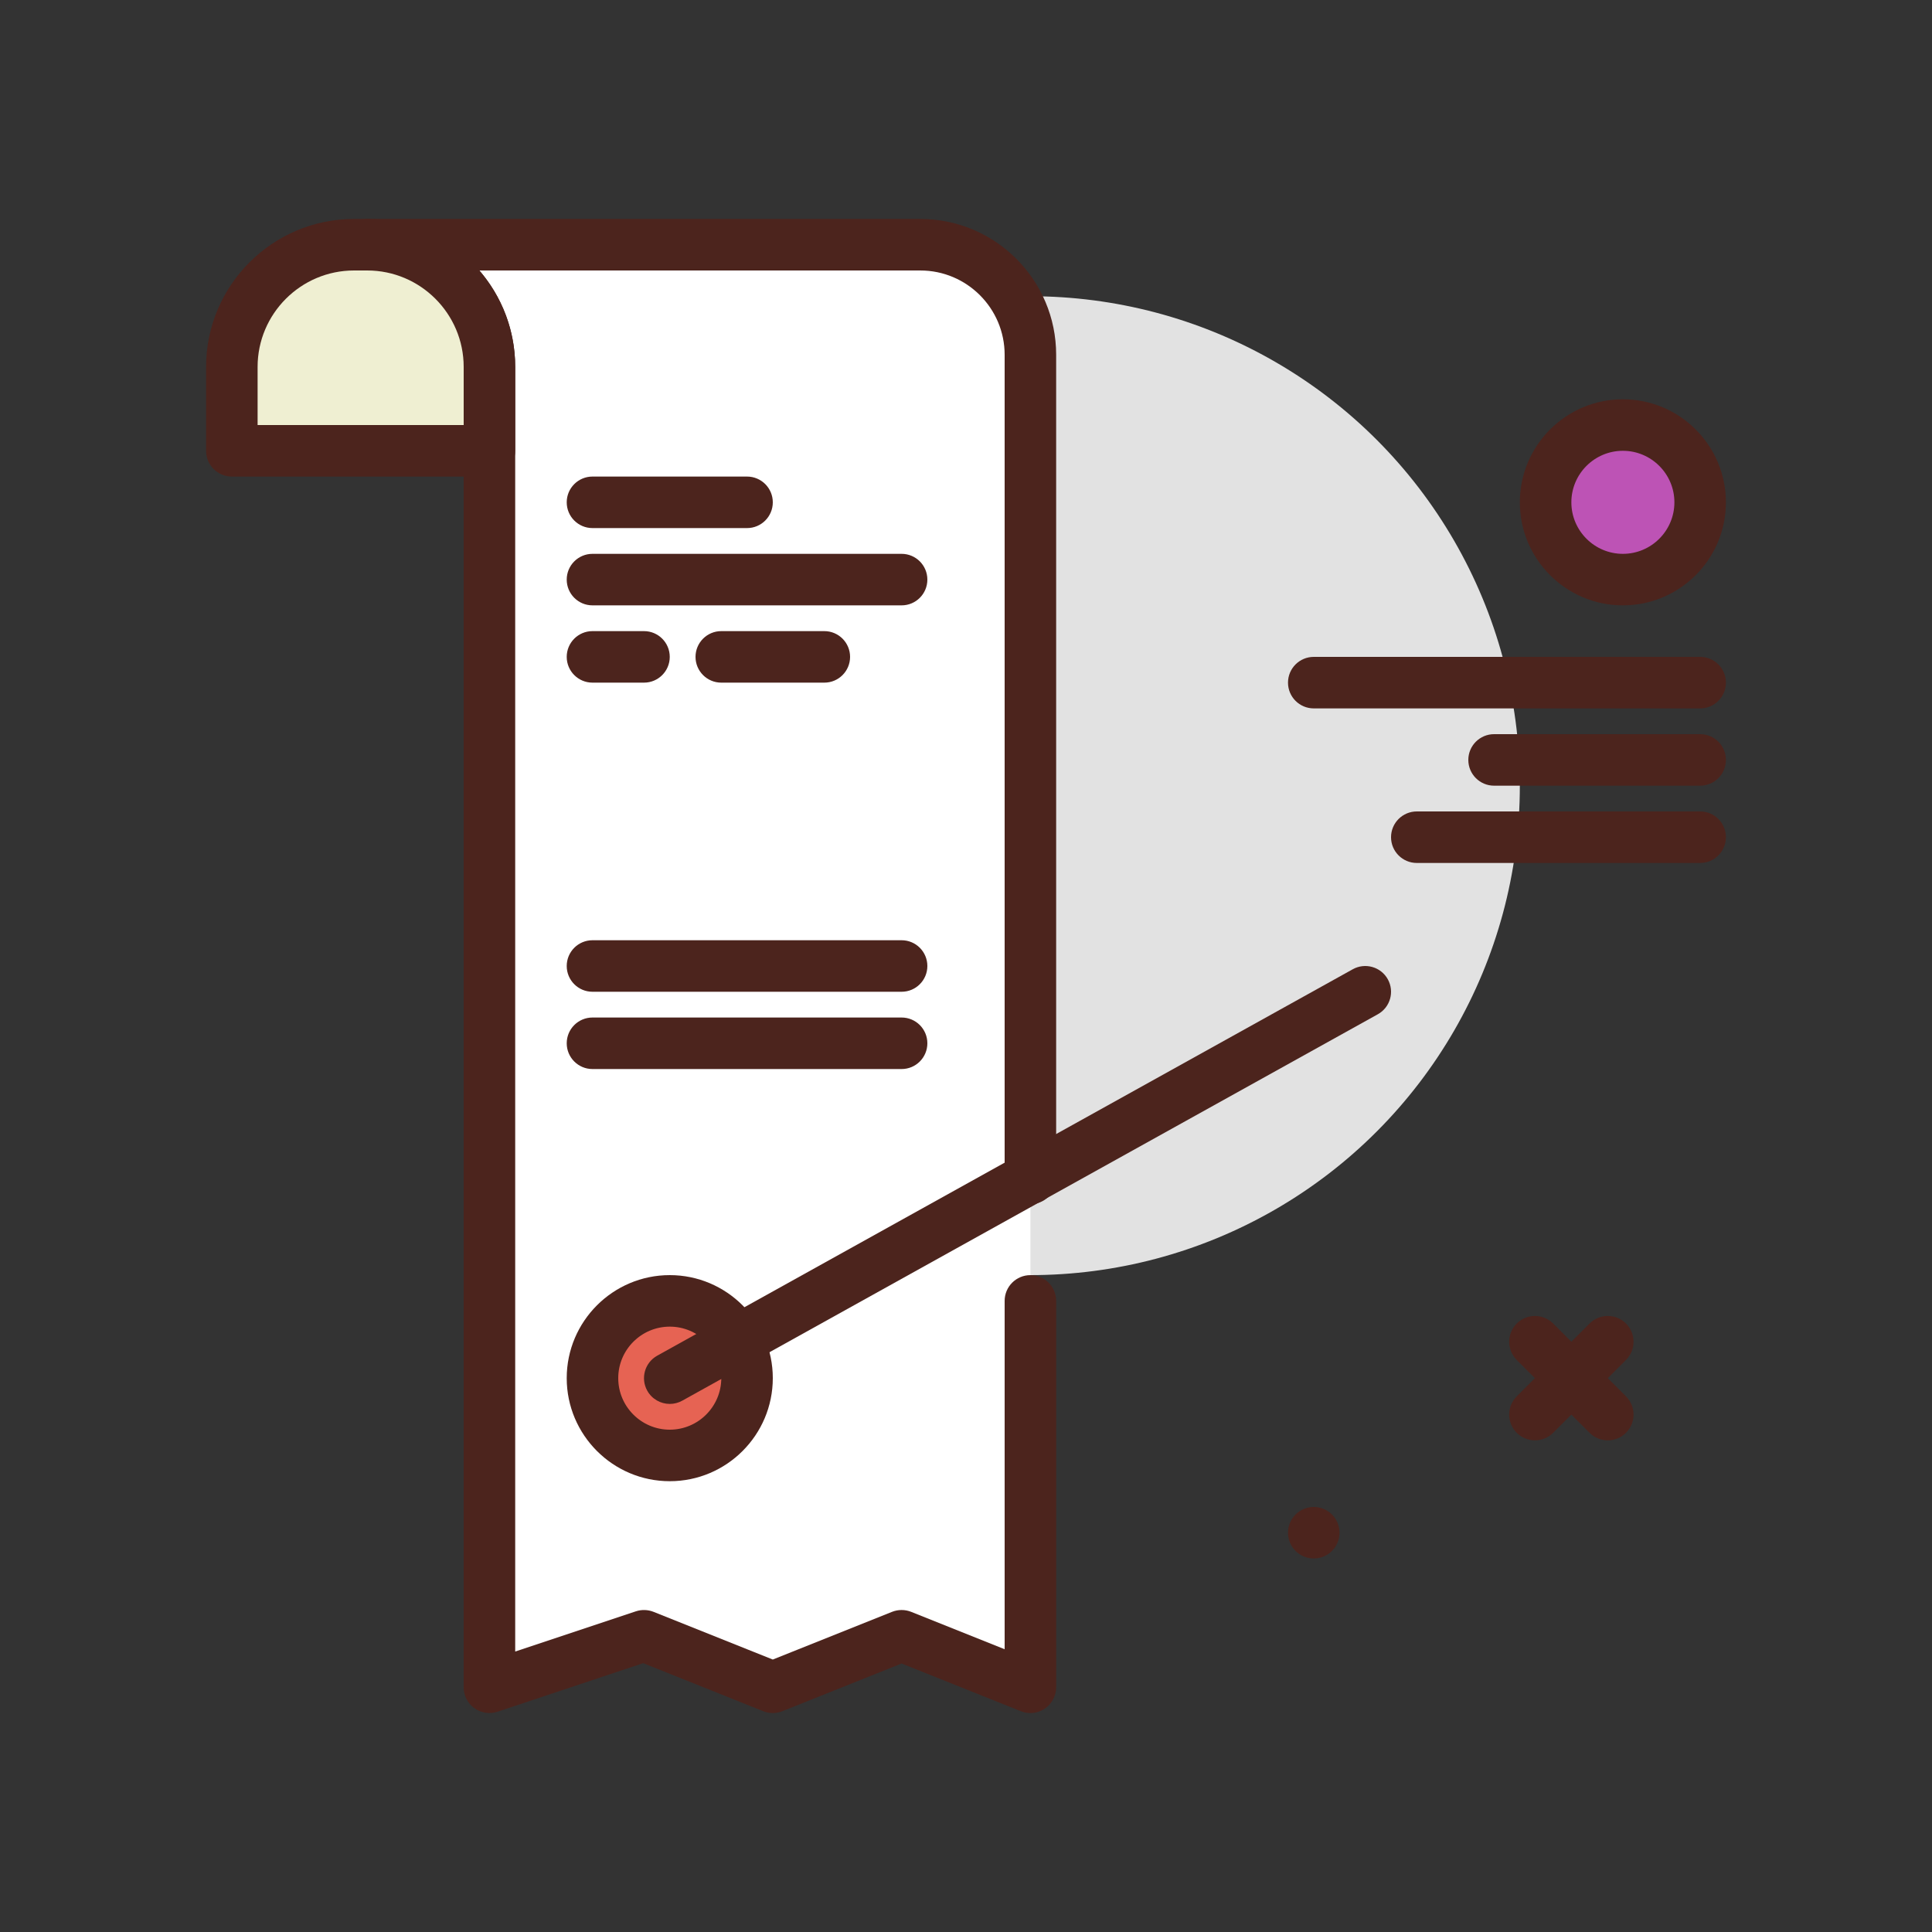
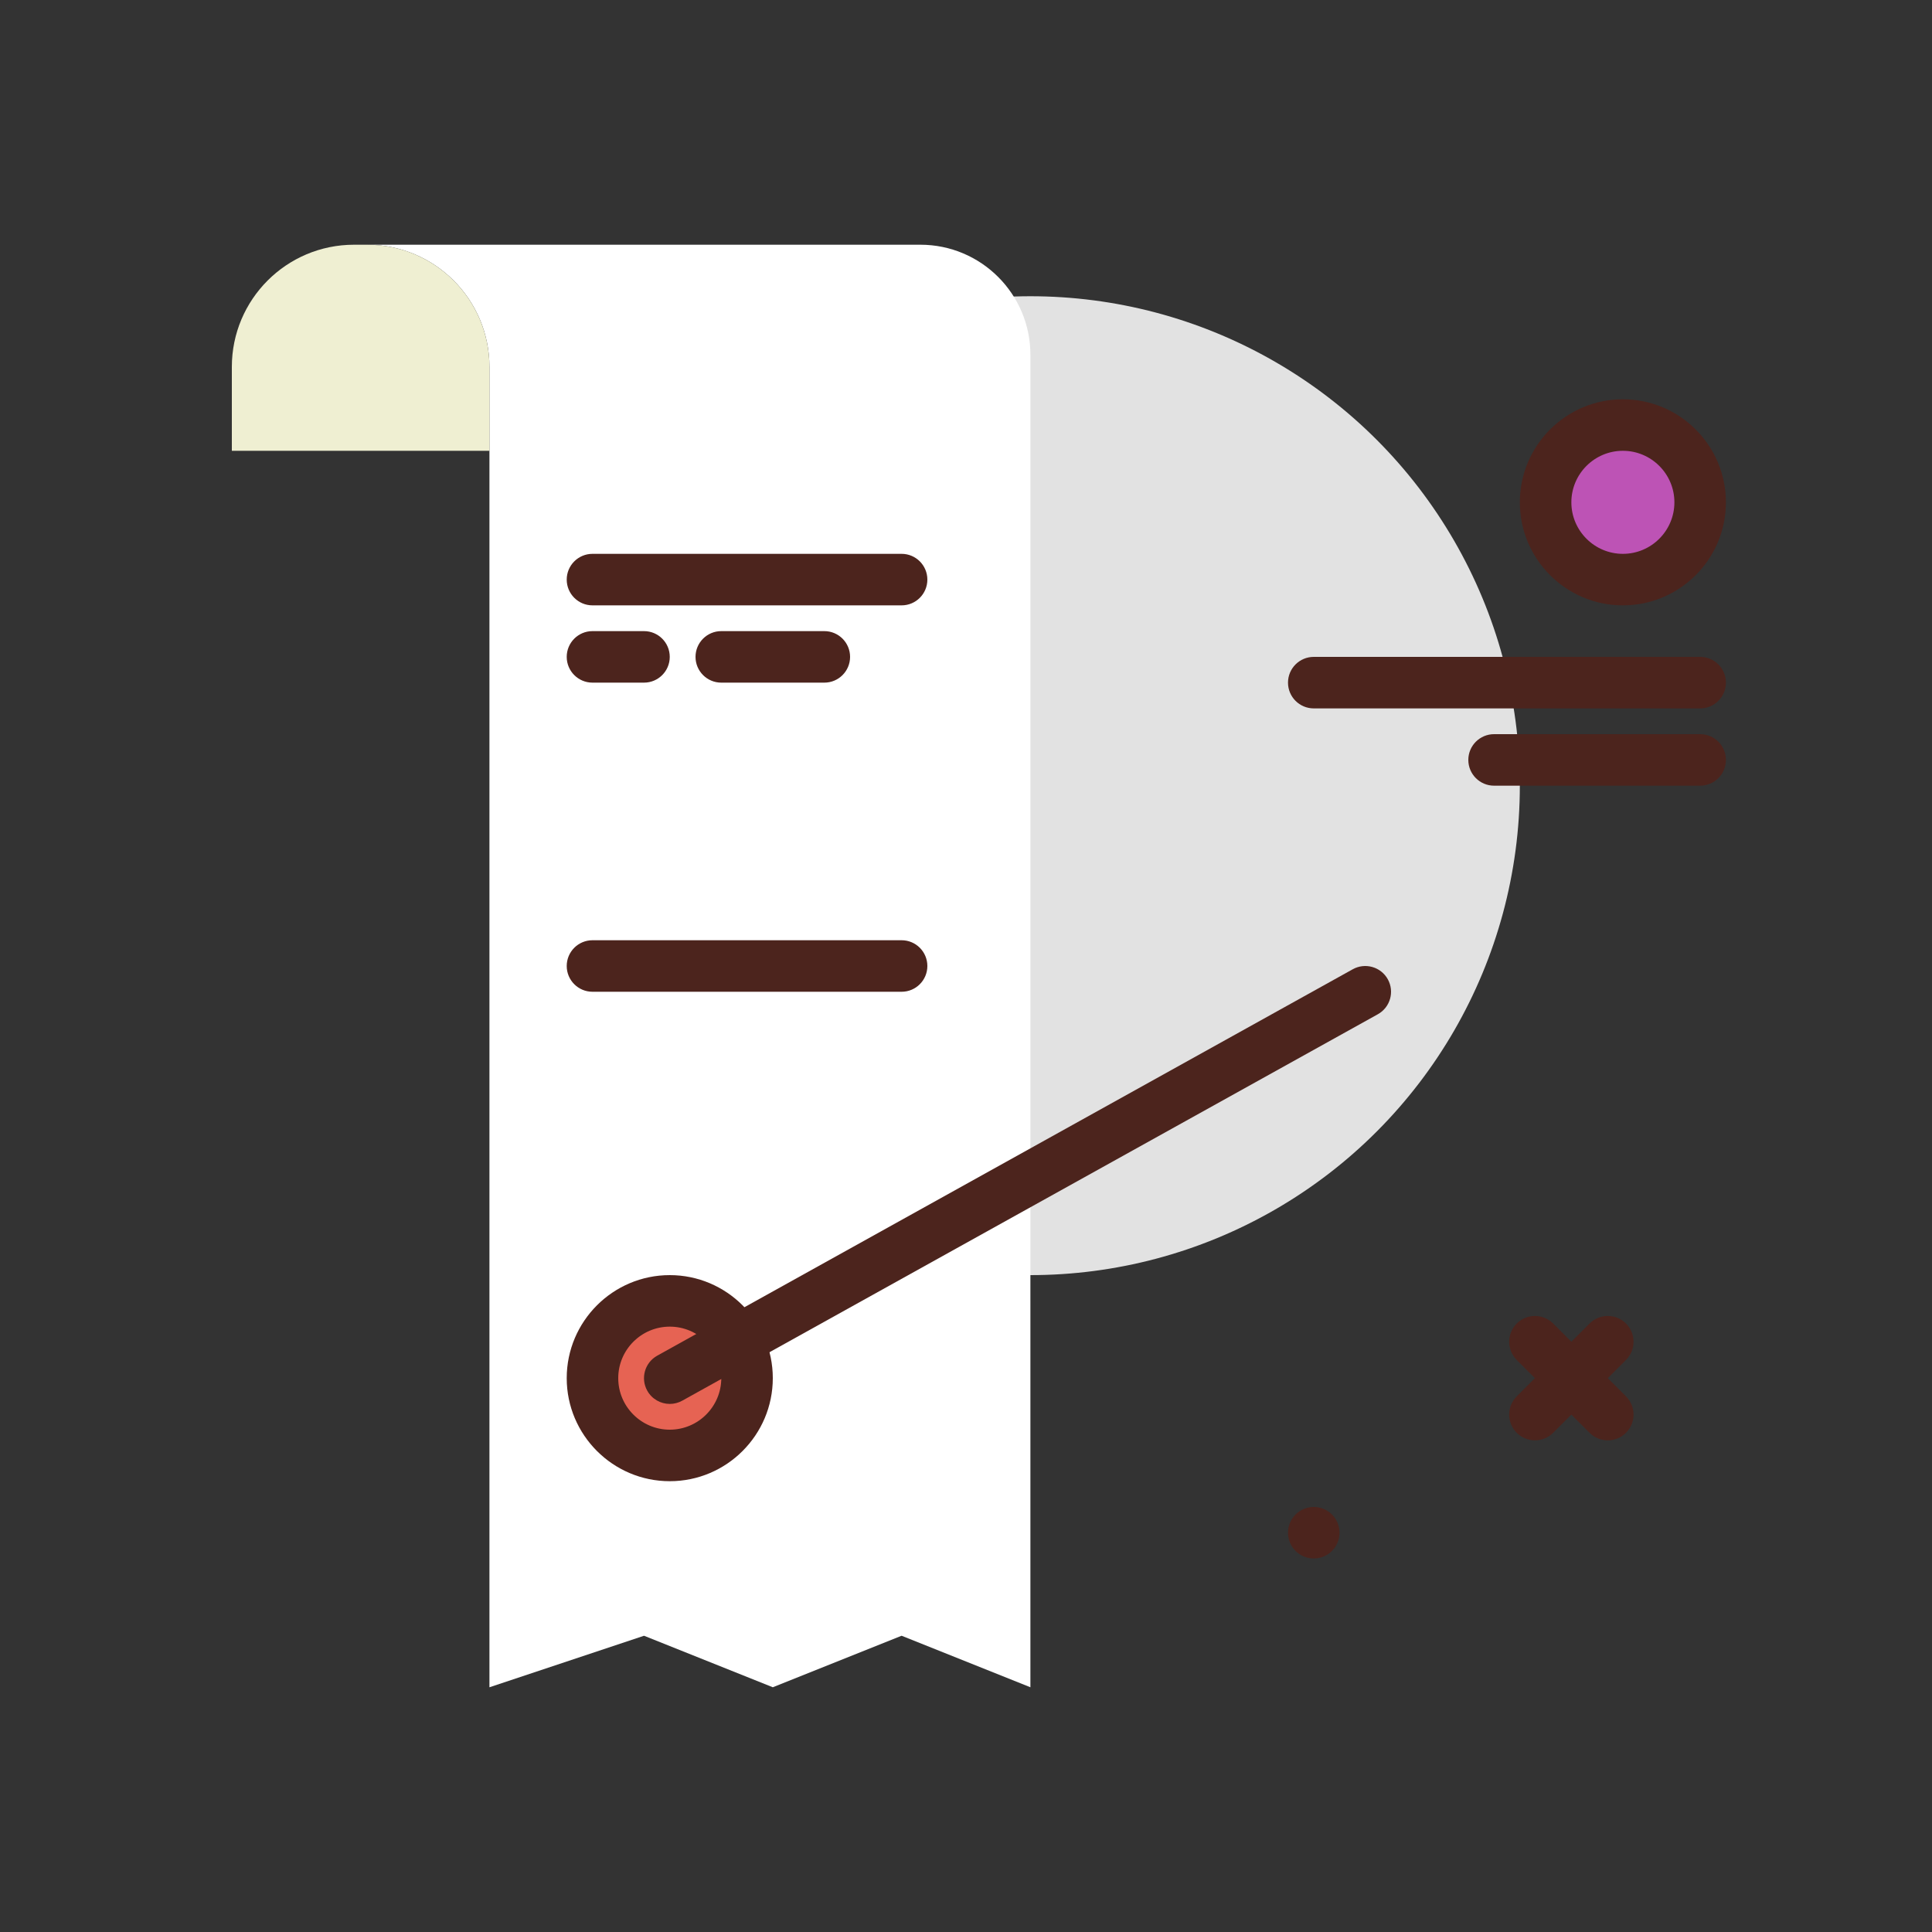
<svg xmlns="http://www.w3.org/2000/svg" id="bill" enable-background="new 0 0 300 300" height="512" viewBox="0 0 300 300" width="512">
  <rect x="0" y="0" width="300" height="300" fill="#333333" stroke="none" />
  <g>
    <circle cx="204" cy="238" fill="#4c241d" r="4" />
    <circle cx="160" cy="122" fill="#e2e2e2" r="76" />
    <g>
      <path d="m160 182.981v-127.892c0-9.438-7.651-17.089-17.089-17.089h-66.911-18.978c10.481 0 18.978 8.497 18.978 18.978v13.022 192l24-8 20 8 20-8 20 8v-60" fill="#fff" />
-       <path d="m160 266c-.504 0-1.008-.094-1.484-.285l-18.516-7.406-18.516 7.406c-.953.379-2.016.379-2.969 0l-18.641-7.457-22.609 7.537c-1.223.398-2.559.201-3.605-.551-1.043-.752-1.66-1.959-1.66-3.244v-205.023c0-8.258-6.719-14.977-14.977-14.977-2.211 0-4-1.791-4-4s1.789-4 4-4h85.887c11.629 0 21.09 9.461 21.09 21.088v127.892c0 2.209-1.789 4-4 4s-4-1.791-4-4v-127.892c0-7.217-5.871-13.088-13.09-13.088h-68.476c3.468 4.025 5.566 9.26 5.566 14.977v199.475l18.734-6.246c.895-.297 1.871-.268 2.75.08l18.516 7.405 18.516-7.406c.953-.379 2.016-.379 2.969 0l14.515 5.807v-54.092c0-2.209 1.789-4 4-4s4 1.791 4 4v60c0 1.328-.66 2.568-1.758 3.312-.672.456-1.453.688-2.242.688z" fill="#4c241d" />
    </g>
    <g>
      <path d="m76 70h-40v-13.022c0-10.481 8.497-18.978 18.978-18.978h2.045c10.48 0 18.977 8.497 18.977 18.978z" fill="#efefd2" />
-       <path d="m76 74h-40c-2.211 0-4-1.791-4-4v-13.021c0-12.67 10.309-22.979 22.977-22.979h2.047c12.667 0 22.976 10.309 22.976 22.979v13.021c0 2.209-1.789 4-4 4zm-36-8h32v-9.021c0-8.26-6.719-14.979-14.977-14.979h-2.047c-8.257 0-14.976 6.719-14.976 14.979z" fill="#4c241d" />
    </g>
    <g fill="#4c241d">
-       <path d="m116 82h-24c-2.211 0-4-1.791-4-4s1.789-4 4-4h24c2.211 0 4 1.791 4 4s-1.789 4-4 4z" />
      <path d="m140 94h-48c-2.211 0-4-1.791-4-4s1.789-4 4-4h48c2.211 0 4 1.791 4 4s-1.789 4-4 4z" />
      <path d="m140 154h-48c-2.211 0-4-1.791-4-4s1.789-4 4-4h48c2.211 0 4 1.791 4 4s-1.789 4-4 4z" />
-       <path d="m140 166h-48c-2.211 0-4-1.791-4-4s1.789-4 4-4h48c2.211 0 4 1.791 4 4s-1.789 4-4 4z" />
      <path d="m100 106h-8c-2.211 0-4-1.791-4-4s1.789-4 4-4h8c2.211 0 4 1.791 4 4s-1.789 4-4 4z" />
      <path d="m128 106h-16c-2.211 0-4-1.791-4-4s1.789-4 4-4h16c2.211 0 4 1.791 4 4s-1.789 4-4 4z" />
      <path d="m264 110h-60c-2.211 0-4-1.791-4-4s1.789-4 4-4h60c2.211 0 4 1.791 4 4s-1.789 4-4 4z" />
      <path d="m264 122h-32c-2.211 0-4-1.791-4-4s1.789-4 4-4h32c2.211 0 4 1.791 4 4s-1.789 4-4 4z" />
-       <path d="m264 134h-44c-2.211 0-4-1.791-4-4s1.789-4 4-4h44c2.211 0 4 1.791 4 4s-1.789 4-4 4z" />
    </g>
    <g>
      <circle cx="104" cy="214" fill="#e66353" r="12" />
      <path d="m104 230c-8.824 0-16-7.178-16-16s7.176-16 16-16 16 7.178 16 16-7.176 16-16 16zm0-24c-4.41 0-8 3.588-8 8s3.59 8 8 8 8-3.588 8-8-3.59-8-8-8z" fill="#4c241d" />
    </g>
    <path d="m104.004 218c-1.406 0-2.77-.742-3.5-2.057-1.074-1.932-.379-4.367 1.555-5.439l108-60c1.926-1.072 4.367-.373 5.438 1.553 1.074 1.932.379 4.367-1.555 5.439l-108 60c-.614.342-1.282.504-1.938.504z" fill="#4c241d" />
    <g>
      <circle cx="252" cy="78" fill="#bd53b5" r="12" />
      <path d="m252 94c-8.824 0-16-7.178-16-16s7.176-16 16-16 16 7.178 16 16-7.176 16-16 16zm0-24c-4.41 0-8 3.588-8 8s3.59 8 8 8 8-3.588 8-8-3.59-8-8-8z" fill="#4c241d" />
    </g>
    <path d="m238.344 223.656c-1.023 0-2.047-.391-2.828-1.172-1.562-1.562-1.562-4.094 0-5.656l11.312-11.312c1.562-1.562 4.094-1.562 5.656 0s1.562 4.094 0 5.656l-11.312 11.312c-.781.782-1.805 1.172-2.828 1.172z" fill="#4c241d" />
    <path d="m249.656 223.656c-1.023 0-2.047-.391-2.828-1.172l-11.312-11.312c-1.562-1.562-1.562-4.094 0-5.656s4.094-1.562 5.656 0l11.312 11.312c1.562 1.562 1.562 4.094 0 5.656-.781.782-1.804 1.172-2.828 1.172z" fill="#4c241d" />
  </g>
</svg>